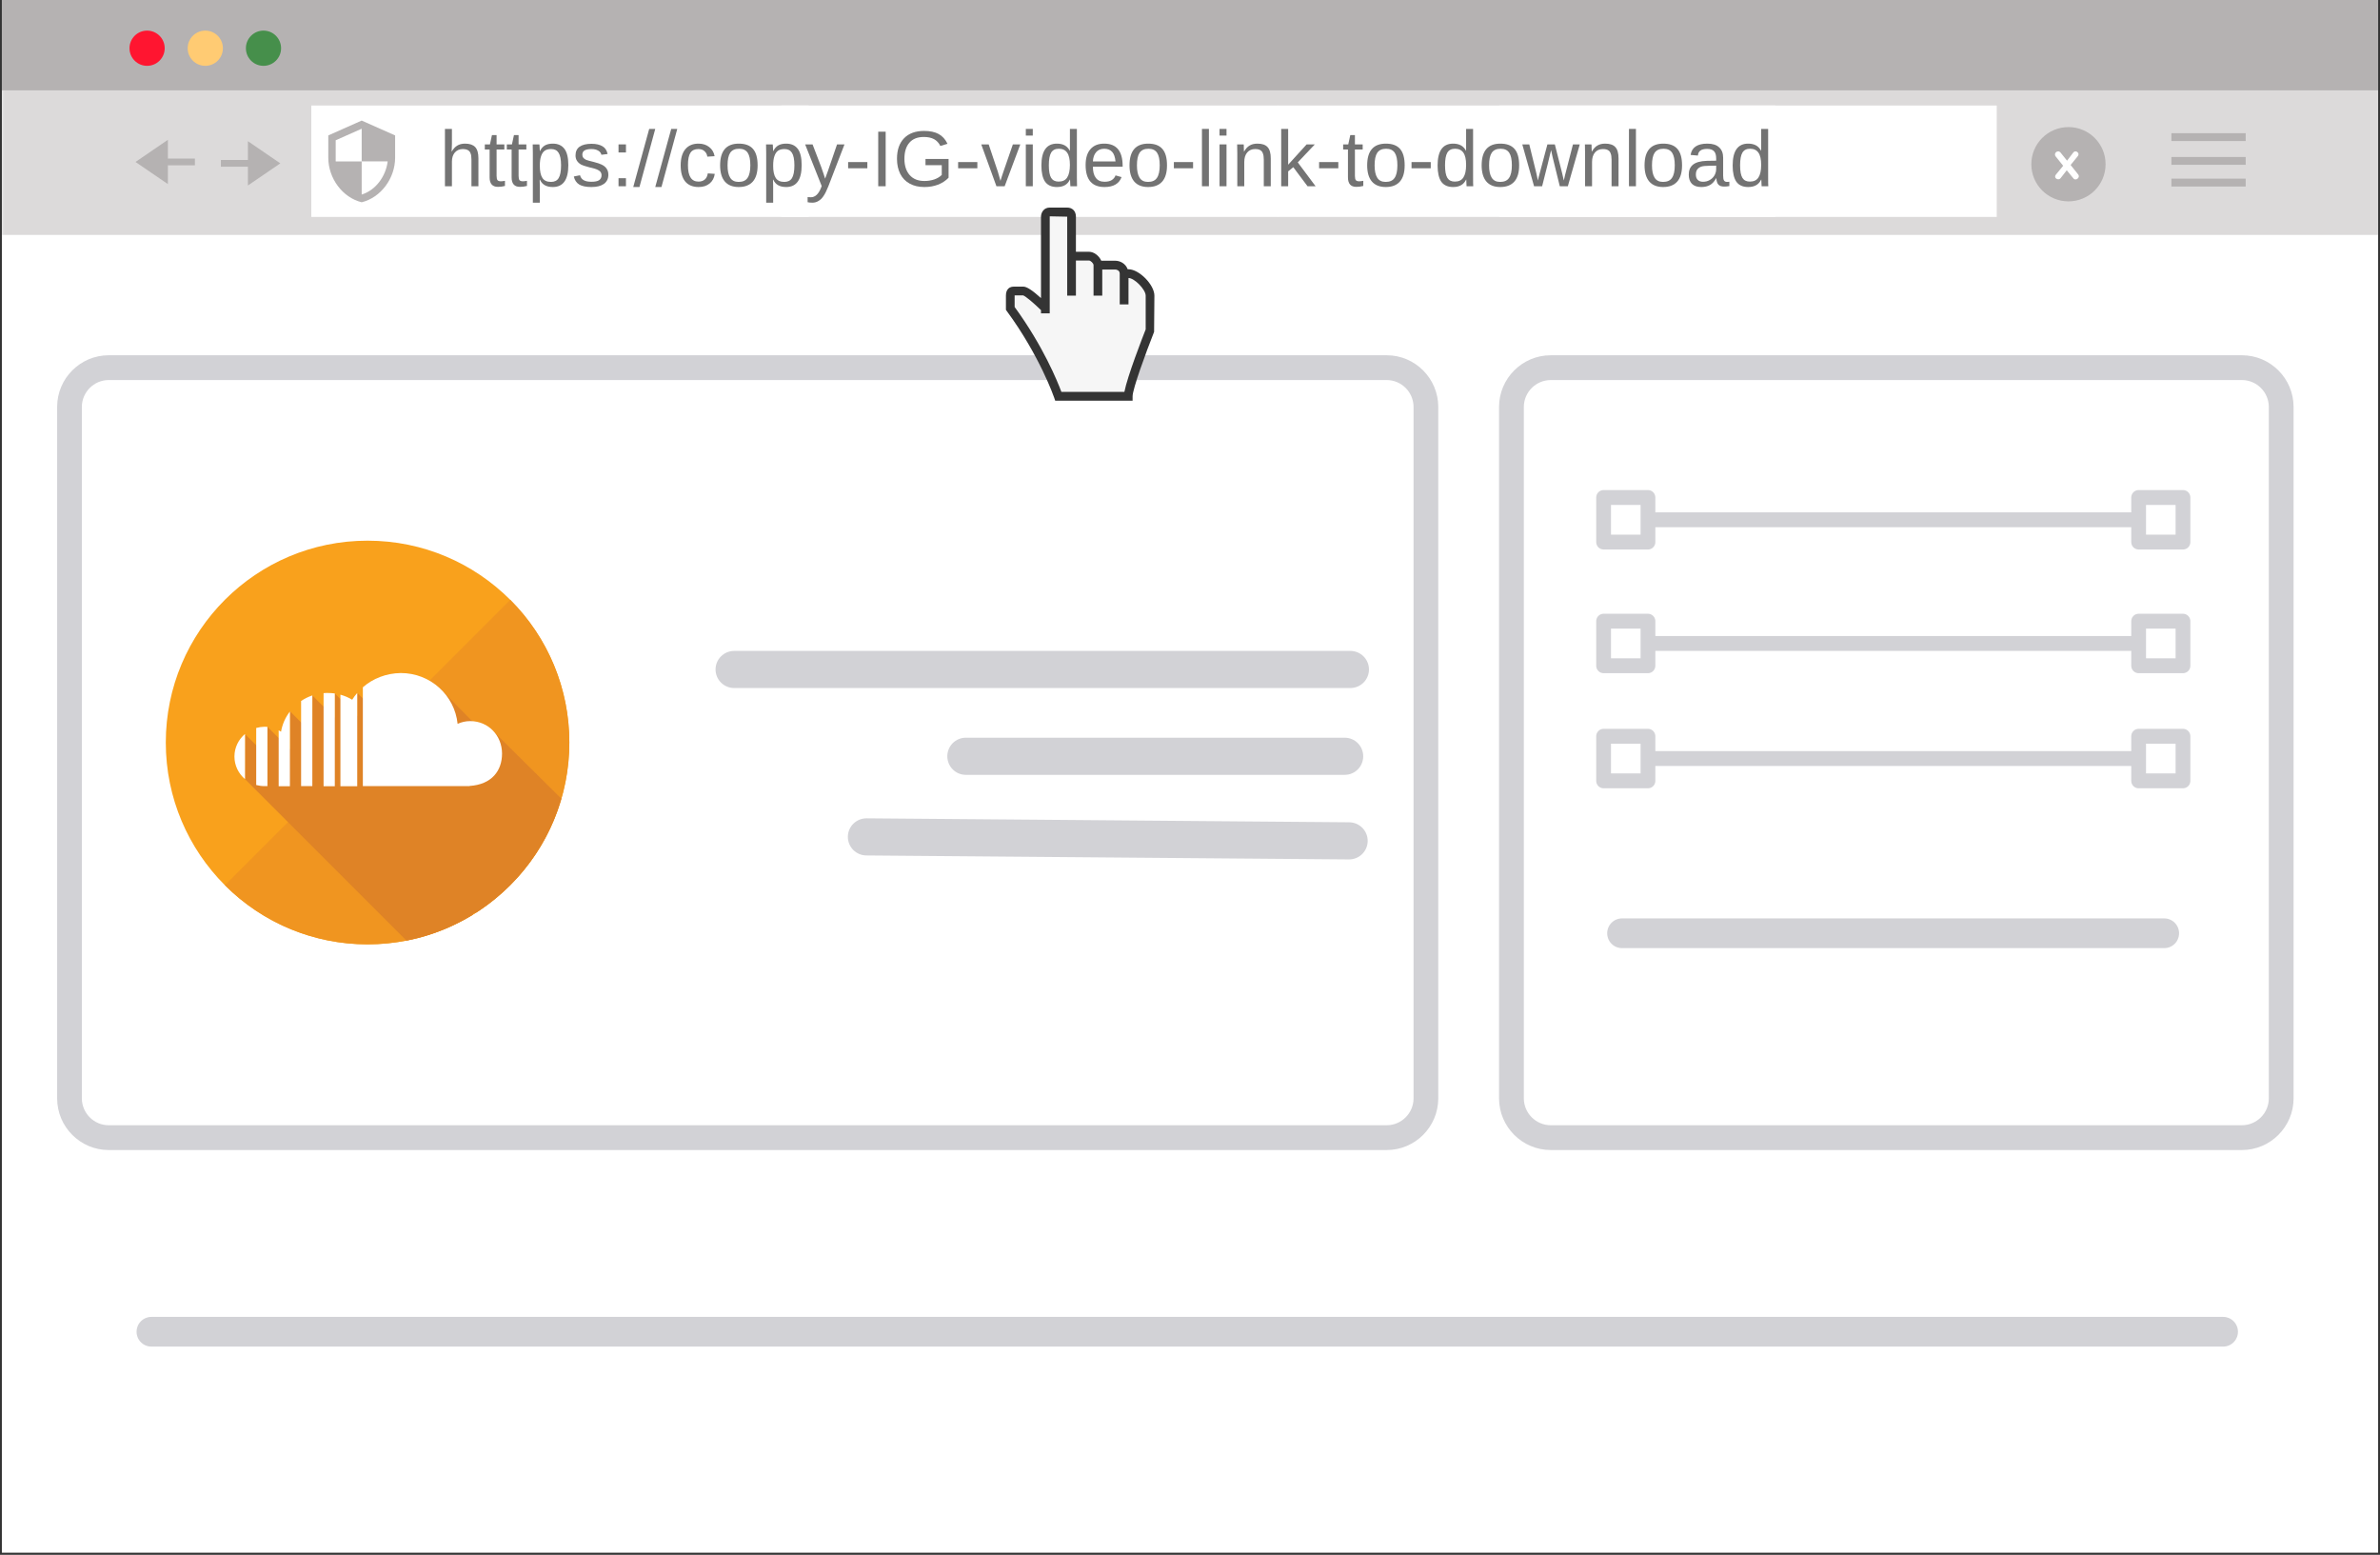
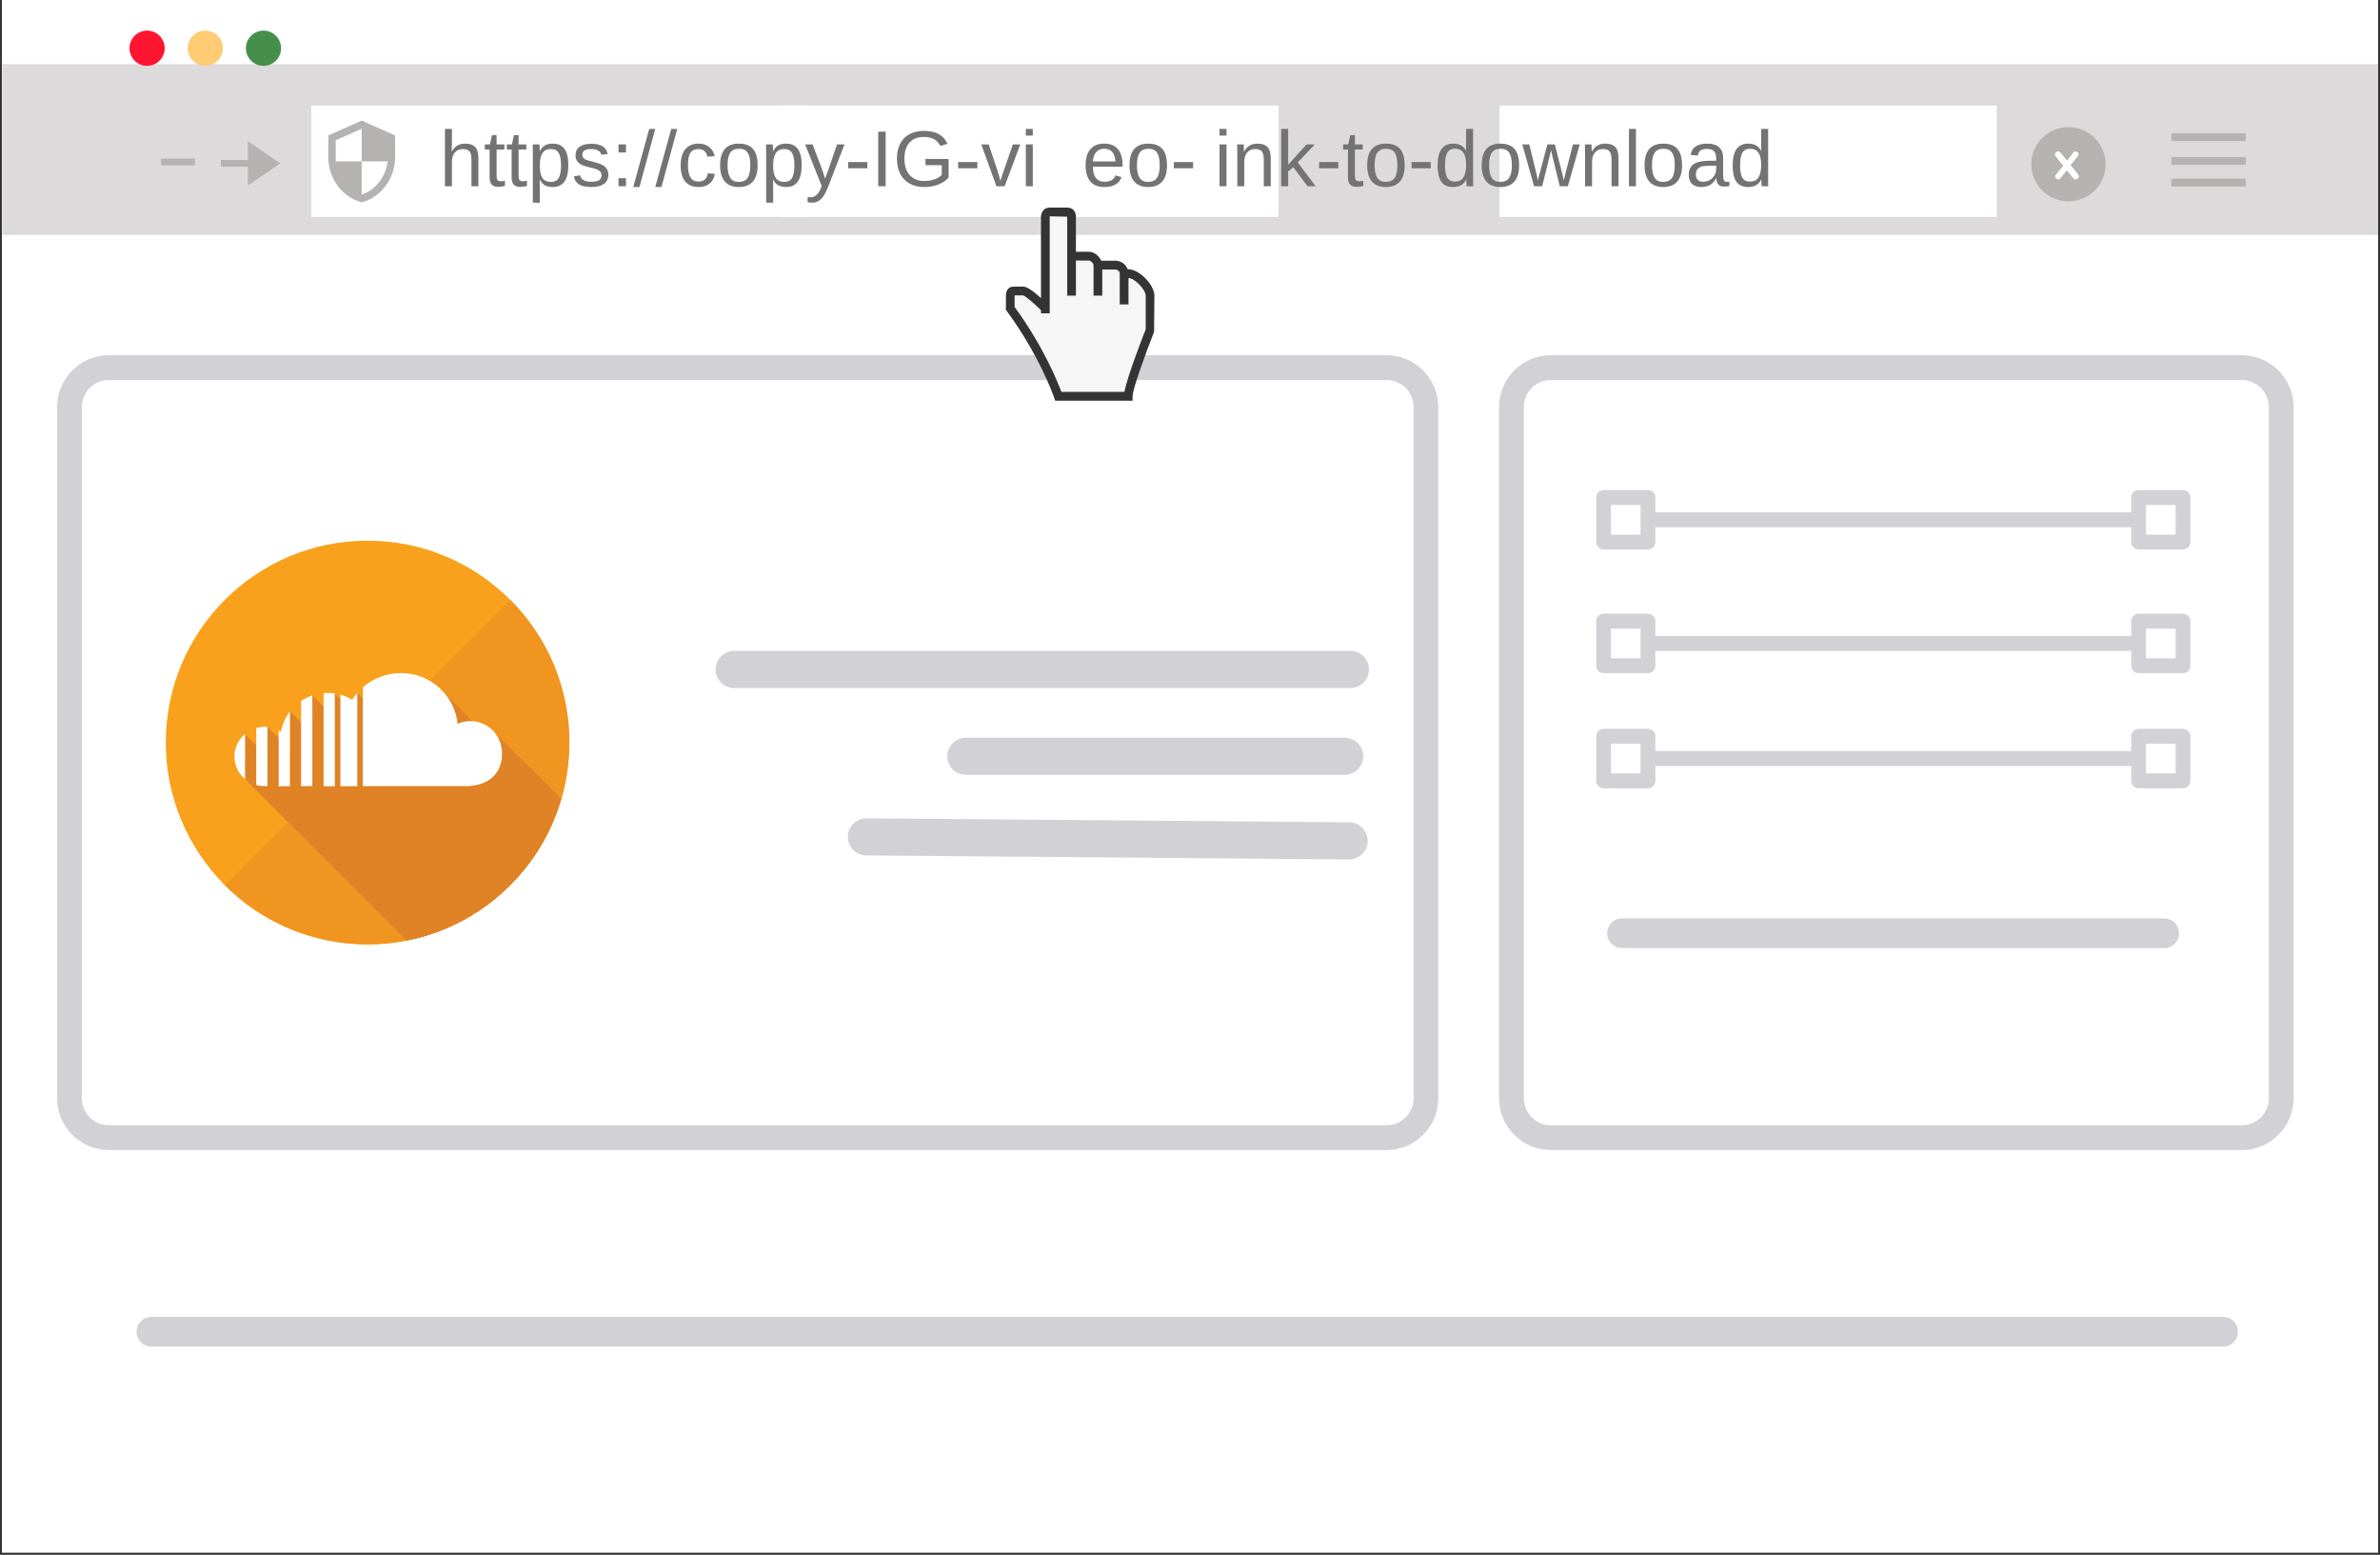
<svg xmlns="http://www.w3.org/2000/svg" width="320" zoomAndPan="magnify" viewBox="0 0 240 156.75" height="209" preserveAspectRatio="xMidYMid meet" version="1.0">
  <rect x="0" y="0" width="240" height="156.75" fill="#333333" stroke="none" />
  <defs>
    <filter x="0%" y="0%" width="100%" height="100%" id="id1">
      <feColorMatrix values="0 0 0 0 1 0 0 0 0 1 0 0 0 0 1 0 0 0 1 0" color-interpolation-filters="sRGB" />
    </filter>
    <g />
    <clipPath id="id2">
      <path d="M 0.191 0 L 239.809 0 L 239.809 156.5 L 0.191 156.5 Z M 0.191 0 " clip-rule="nonzero" />
    </clipPath>
    <clipPath id="id3">
      <path d="M 0.191 6 L 239.809 6 L 239.809 24 L 0.191 24 Z M 0.191 6 " clip-rule="nonzero" />
    </clipPath>
    <mask id="id4">
      <g filter="url(#id1)">
        <rect x="-24" width="288" fill="#000000" y="-15.675" height="188.1" fill-opacity="0.478" />
      </g>
    </mask>
    <clipPath id="id5">
      <path d="M 0.191 0.461 L 239.809 0.461 L 239.809 17.684 L 0.191 17.684 Z M 0.191 0.461 " clip-rule="nonzero" />
    </clipPath>
    <clipPath id="id6">
      <rect x="0" width="240" y="0" height="18" />
    </clipPath>
    <clipPath id="id7">
-       <path d="M 0.191 0 L 239.809 0 L 239.809 9.105 L 0.191 9.105 Z M 0.191 0 " clip-rule="nonzero" />
-     </clipPath>
+       </clipPath>
    <clipPath id="id8">
      <path d="M 13.059 3.086 L 16.609 3.086 L 16.609 6.637 L 13.059 6.637 Z M 13.059 3.086 " clip-rule="nonzero" />
    </clipPath>
    <clipPath id="id9">
      <path d="M 18.926 3.086 L 22.477 3.086 L 22.477 6.637 L 18.926 6.637 Z M 18.926 3.086 " clip-rule="nonzero" />
    </clipPath>
    <clipPath id="id10">
      <path d="M 24.797 3.086 L 28.344 3.086 L 28.344 6.637 L 24.797 6.637 Z M 24.797 3.086 " clip-rule="nonzero" />
    </clipPath>
    <clipPath id="id11">
      <path d="M 204.84 12.812 L 212.328 12.812 L 212.328 20.301 L 204.84 20.301 Z M 204.84 12.812 " clip-rule="nonzero" />
    </clipPath>
    <clipPath id="id12">
      <path d="M 218.965 13.43 L 226.457 13.43 L 226.457 14.219 L 218.965 14.219 Z M 218.965 13.43 " clip-rule="nonzero" />
    </clipPath>
    <clipPath id="id13">
      <path d="M 218.965 15.828 L 226.457 15.828 L 226.457 16.613 L 218.965 16.613 Z M 218.965 15.828 " clip-rule="nonzero" />
    </clipPath>
    <clipPath id="id14">
      <path d="M 218.965 18.012 L 226.457 18.012 L 226.457 18.801 L 218.965 18.801 Z M 218.965 18.012 " clip-rule="nonzero" />
    </clipPath>
    <clipPath id="id15">
      <path d="M 22.273 16 L 26 16 L 26 17 L 22.273 17 Z M 22.273 16 " clip-rule="nonzero" />
    </clipPath>
    <clipPath id="id16">
      <path d="M 25 14.223 L 28.266 14.223 L 28.266 18.715 L 25 18.715 Z M 25 14.223 " clip-rule="nonzero" />
    </clipPath>
    <clipPath id="id17">
      <path d="M 16 15 L 19.656 15 L 19.656 17 L 16 17 Z M 16 15 " clip-rule="nonzero" />
    </clipPath>
    <clipPath id="id18">
-       <path d="M 13.664 14.082 L 17 14.082 L 17 18.574 L 13.664 18.574 Z M 13.664 14.082 " clip-rule="nonzero" />
-     </clipPath>
+       </clipPath>
    <clipPath id="id19">
      <path d="M 5.758 35.816 L 145.039 35.816 L 145.039 115.941 L 5.758 115.941 Z M 5.758 35.816 " clip-rule="nonzero" />
    </clipPath>
    <clipPath id="id20">
      <path d="M 151.164 35.816 L 231.285 35.816 L 231.285 115.941 L 151.164 115.941 Z M 151.164 35.816 " clip-rule="nonzero" />
    </clipPath>
    <clipPath id="id21">
      <path d="M 31.383 10.637 L 81.551 10.637 L 81.551 21.867 L 31.383 21.867 Z M 31.383 10.637 " clip-rule="nonzero" />
    </clipPath>
    <clipPath id="id22">
      <path d="M 78.773 10.637 L 128.941 10.637 L 128.941 21.867 L 78.773 21.867 Z M 78.773 10.637 " clip-rule="nonzero" />
    </clipPath>
    <clipPath id="id23">
-       <path d="M 128.879 10.637 L 179.047 10.637 L 179.047 21.867 L 128.879 21.867 Z M 128.879 10.637 " clip-rule="nonzero" />
-     </clipPath>
+       </clipPath>
    <clipPath id="id24">
      <path d="M 151.195 10.637 L 201.363 10.637 L 201.363 21.867 L 151.195 21.867 Z M 151.195 10.637 " clip-rule="nonzero" />
    </clipPath>
    <clipPath id="id25">
      <path d="M 33.105 12.156 L 39.844 12.156 L 39.844 20.391 L 33.105 20.391 Z M 33.105 12.156 " clip-rule="nonzero" />
    </clipPath>
    <clipPath id="id26">
      <path d="M 101.438 20.926 L 116.41 20.926 L 116.41 40.395 L 101.438 40.395 Z M 101.438 20.926 " clip-rule="nonzero" />
    </clipPath>
    <clipPath id="id27">
      <path d="M 16.719 54.508 L 58 54.508 L 58 96 L 16.719 96 Z M 16.719 54.508 " clip-rule="nonzero" />
    </clipPath>
  </defs>
  <g clip-path="url(#id2)">
    <path fill="#ffffff" d="M 0.191 0 L 239.809 0 L 239.809 163.238 L 0.191 163.238 Z M 0.191 0 " fill-opacity="1" fill-rule="nonzero" />
    <path fill="#ffffff" d="M 0.191 0 L 239.809 0 L 239.809 156.5 L 0.191 156.5 Z M 0.191 0 " fill-opacity="1" fill-rule="nonzero" />
    <path fill="#ffffff" d="M 0.191 0 L 239.809 0 L 239.809 156.5 L 0.191 156.5 Z M 0.191 0 " fill-opacity="1" fill-rule="nonzero" />
    <path fill="#ffffff" d="M 0.191 0 L 239.809 0 L 239.809 156.5 L 0.191 156.5 Z M 0.191 0 " fill-opacity="1" fill-rule="nonzero" />
  </g>
  <g clip-path="url(#id3)">
    <g mask="url(#id4)">
      <g transform="matrix(1, 0, 0, 1, 0, 6)">
        <g clip-path="url(#id6)">
          <g clip-path="url(#id5)">
            <path fill="#b5b2b2" d="M -7.461 0.461 L 245.637 0.461 L 245.637 17.684 L -7.461 17.684 Z M -7.461 0.461 " fill-opacity="1" fill-rule="nonzero" />
          </g>
        </g>
      </g>
    </g>
  </g>
  <g clip-path="url(#id7)">
    <path fill="#b5b2b2" d="M -16.891 -2.875 L 245.941 -2.875 L 245.941 9.105 L -16.891 9.105 Z M -16.891 -2.875 " fill-opacity="1" fill-rule="nonzero" />
  </g>
  <g clip-path="url(#id8)">
    <path fill="#ff1530" d="M 14.832 3.086 C 13.852 3.086 13.059 3.883 13.059 4.863 C 13.059 5.844 13.852 6.637 14.832 6.637 C 15.812 6.637 16.609 5.844 16.609 4.863 C 16.609 3.883 15.812 3.086 14.832 3.086 " fill-opacity="1" fill-rule="nonzero" />
  </g>
  <g clip-path="url(#id9)">
    <path fill="#ffcb73" d="M 20.703 3.086 C 19.723 3.086 18.926 3.883 18.926 4.863 C 18.926 5.844 19.723 6.637 20.703 6.637 C 21.684 6.637 22.477 5.844 22.477 4.863 C 22.477 3.883 21.684 3.086 20.703 3.086 " fill-opacity="1" fill-rule="nonzero" />
  </g>
  <g clip-path="url(#id10)">
    <path fill="#468f4b" d="M 26.57 3.086 C 25.59 3.086 24.797 3.883 24.797 4.863 C 24.797 5.844 25.59 6.637 26.57 6.637 C 27.551 6.637 28.344 5.844 28.344 4.863 C 28.344 3.883 27.551 3.086 26.57 3.086 " fill-opacity="1" fill-rule="nonzero" />
  </g>
  <g clip-path="url(#id11)">
    <path fill="#b5b2b2" d="M 208.586 12.812 C 206.516 12.812 204.84 14.488 204.84 16.555 C 204.84 18.625 206.516 20.301 208.586 20.301 C 210.652 20.301 212.328 18.625 212.328 16.555 C 212.328 14.488 210.652 12.812 208.586 12.812 " fill-opacity="1" fill-rule="nonzero" />
  </g>
  <g clip-path="url(#id12)">
    <path fill="#b5b2b2" d="M 218.965 13.43 L 226.457 13.43 L 226.457 14.219 L 218.965 14.219 Z M 218.965 13.43 " fill-opacity="1" fill-rule="nonzero" />
  </g>
  <g clip-path="url(#id13)">
    <path fill="#b5b2b2" d="M 218.965 15.828 L 226.457 15.828 L 226.457 16.613 L 218.965 16.613 Z M 218.965 15.828 " fill-opacity="1" fill-rule="nonzero" />
  </g>
  <g clip-path="url(#id14)">
    <path fill="#b5b2b2" d="M 218.965 18.012 L 226.457 18.012 L 226.457 18.801 L 218.965 18.801 Z M 218.965 18.012 " fill-opacity="1" fill-rule="nonzero" />
  </g>
  <g clip-path="url(#id15)">
    <path fill="#b5b2b2" d="M 22.273 16.129 L 25.688 16.129 L 25.688 16.805 L 22.273 16.805 L 22.273 16.129 " fill-opacity="1" fill-rule="nonzero" />
  </g>
  <g clip-path="url(#id16)">
    <path fill="#b5b2b2" d="M 25 18.699 L 25 14.234 L 28.266 16.469 L 25 18.699 " fill-opacity="1" fill-rule="nonzero" />
  </g>
  <g clip-path="url(#id17)">
    <path fill="#b5b2b2" d="M 19.656 16.664 L 16.242 16.664 L 16.242 15.988 L 19.656 15.988 L 19.656 16.664 " fill-opacity="1" fill-rule="nonzero" />
  </g>
  <g clip-path="url(#id18)">
    <path fill="#b5b2b2" d="M 16.93 14.094 L 16.93 18.559 L 13.664 16.328 L 16.93 14.094 " fill-opacity="1" fill-rule="nonzero" />
  </g>
  <path stroke-linecap="butt" transform="matrix(1.49, 0, 0, 1.498, 160.964, 64.872)" fill="none" stroke-linejoin="miter" d="M 3.75 -0.001 L 36.459 -0.001 " stroke="#d2d2d6" stroke-width="1" stroke-opacity="1" stroke-miterlimit="4" />
  <path stroke-linecap="butt" transform="matrix(1.49, 0, 0, 1.498, 160.964, 64.872)" fill="none" stroke-linejoin="round" d="M 0.499 -1.5 L 3.501 -1.5 L 3.501 1.499 L 0.499 1.499 Z M 0.499 -1.5 " stroke="#d2d2d6" stroke-width="1" stroke-opacity="1" stroke-miterlimit="4" />
  <path stroke-linecap="butt" transform="matrix(1.49, 0, 0, 1.498, 220.876, 64.872)" fill="none" stroke-linejoin="round" d="M -3.5 -1.5 L -0.499 -1.5 L -0.499 1.499 L -3.5 1.499 Z M -3.5 -1.5 " stroke="#d2d2d6" stroke-width="1" stroke-opacity="1" stroke-miterlimit="4" />
  <path stroke-linecap="butt" transform="matrix(1.49, 0, 0, 1.498, 160.964, 52.402)" fill="none" stroke-linejoin="miter" d="M 3.75 0 L 36.459 0 " stroke="#d2d2d6" stroke-width="1" stroke-opacity="1" stroke-miterlimit="4" />
  <path stroke-linecap="butt" transform="matrix(1.49, 0, 0, 1.498, 160.964, 52.402)" fill="none" stroke-linejoin="round" d="M 0.499 -1.5 L 3.501 -1.5 L 3.501 1.5 L 0.499 1.5 Z M 0.499 -1.5 " stroke="#d2d2d6" stroke-width="1" stroke-opacity="1" stroke-miterlimit="4" />
  <path stroke-linecap="butt" transform="matrix(1.49, 0, 0, 1.498, 220.876, 52.402)" fill="none" stroke-linejoin="round" d="M -3.5 -1.5 L -0.499 -1.5 L -0.499 1.5 L -3.5 1.5 Z M -3.5 -1.5 " stroke="#d2d2d6" stroke-width="1" stroke-opacity="1" stroke-miterlimit="4" />
  <path stroke-linecap="butt" transform="matrix(1.49, 0, 0, 1.498, 160.964, 76.474)" fill="none" stroke-linejoin="miter" d="M 3.75 -0.001 L 36.459 -0.001 " stroke="#d2d2d6" stroke-width="1" stroke-opacity="1" stroke-miterlimit="4" />
  <path stroke-linecap="butt" transform="matrix(1.49, 0, 0, 1.498, 160.964, 76.474)" fill="none" stroke-linejoin="round" d="M 0.499 -1.501 L 3.501 -1.501 L 3.501 1.501 L 0.499 1.501 Z M 0.499 -1.501 " stroke="#d2d2d6" stroke-width="1" stroke-opacity="1" stroke-miterlimit="4" />
  <path stroke-linecap="butt" transform="matrix(1.49, 0, 0, 1.498, 220.876, 76.474)" fill="none" stroke-linejoin="round" d="M -3.5 -1.501 L -0.499 -1.501 L -0.499 1.501 L -3.5 1.501 Z M -3.5 -1.501 " stroke="#d2d2d6" stroke-width="1" stroke-opacity="1" stroke-miterlimit="4" />
  <g clip-path="url(#id19)">
    <path fill="#d2d2d6" d="M 139.84 38.316 C 141.324 38.316 142.543 39.539 142.543 41.027 L 142.543 110.73 C 142.543 112.219 141.324 113.441 139.84 113.441 L 10.957 113.441 C 9.473 113.441 8.254 112.219 8.254 110.73 L 8.254 41.027 C 8.254 39.539 9.473 38.316 10.957 38.316 L 139.84 38.316 M 139.84 35.816 L 10.957 35.816 C 8.094 35.816 5.762 38.156 5.762 41.027 L 5.762 110.73 C 5.762 113.602 8.094 115.941 10.957 115.941 L 139.84 115.941 C 142.703 115.941 145.035 113.602 145.035 110.73 L 145.035 41.027 C 145.035 38.156 142.703 35.816 139.84 35.816 " fill-opacity="1" fill-rule="nonzero" />
  </g>
  <g clip-path="url(#id20)">
    <path fill="#d2d2d6" d="M 226.078 38.316 C 227.566 38.316 228.789 39.539 228.789 41.027 L 228.789 110.73 C 228.789 112.219 227.566 113.441 226.078 113.441 L 156.375 113.441 C 154.887 113.441 153.664 112.219 153.664 110.73 L 153.664 41.027 C 153.664 39.539 154.887 38.316 156.375 38.316 L 226.078 38.316 M 226.078 35.816 L 156.375 35.816 C 153.504 35.816 151.164 38.156 151.164 41.027 L 151.164 110.73 C 151.164 113.602 153.504 115.941 156.375 115.941 L 226.078 115.941 C 228.945 115.941 231.285 113.602 231.285 110.73 L 231.285 41.027 C 231.285 38.156 228.945 35.816 226.078 35.816 " fill-opacity="1" fill-rule="nonzero" />
  </g>
  <path stroke-linecap="round" transform="matrix(3.765, -0, 0, 3.744, 72.156, 67.493)" fill="none" stroke-linejoin="miter" d="M 0.5 -0 L 17.001 -0 " stroke="#d2d2d6" stroke-width="1" stroke-opacity="1" stroke-miterlimit="4" />
  <path stroke-linecap="round" transform="matrix(3.726, 0, 0, 3.744, 95.527, 76.244)" fill="none" stroke-linejoin="miter" d="M 0.5 -0 L 10.756 -0 " stroke="#d2d2d6" stroke-width="1" stroke-opacity="1" stroke-miterlimit="4" />
  <path stroke-linecap="round" transform="matrix(3.762, 0.031, -0.031, 3.744, 85.498, 84.355)" fill="none" stroke-linejoin="miter" d="M 0.5 0 L 13.434 -0 " stroke="#d2d2d6" stroke-width="1" stroke-opacity="1" stroke-miterlimit="4" />
  <g clip-path="url(#id21)">
    <path fill="#ffffff" d="M 31.391 10.637 L 81.543 10.637 L 81.543 21.875 L 31.391 21.875 Z M 31.391 10.637 " fill-opacity="1" fill-rule="nonzero" />
  </g>
  <g clip-path="url(#id22)">
    <path fill="#ffffff" d="M 78.781 10.637 L 128.934 10.637 L 128.934 21.875 L 78.781 21.875 Z M 78.781 10.637 " fill-opacity="1" fill-rule="nonzero" />
  </g>
  <g clip-path="url(#id23)">
    <path fill="#ffffff" d="M 128.891 10.637 L 179.039 10.637 L 179.039 21.875 L 128.891 21.875 Z M 128.891 10.637 " fill-opacity="1" fill-rule="nonzero" />
  </g>
  <g clip-path="url(#id24)">
    <path fill="#ffffff" d="M 151.203 10.637 L 201.352 10.637 L 201.352 21.875 L 151.203 21.875 Z M 151.203 10.637 " fill-opacity="1" fill-rule="nonzero" />
  </g>
  <g clip-path="url(#id25)">
    <path fill="#b5b2b2" d="M 36.473 12.156 L 33.105 13.652 L 33.105 15.898 C 33.105 17.977 34.539 19.918 36.473 20.391 C 38.406 19.918 39.844 17.977 39.844 15.898 L 39.844 13.652 Z M 36.473 16.27 L 39.094 16.27 C 38.898 17.812 37.867 19.184 36.473 19.613 L 36.473 16.273 L 33.852 16.273 L 33.852 14.141 L 36.473 12.977 Z M 36.473 16.27 " fill-opacity="1" fill-rule="nonzero" />
  </g>
  <path stroke-linecap="round" transform="matrix(2.978, 0, 0, 2.995, 162.072, 94.087)" fill="none" stroke-linejoin="miter" d="M 0.499 -0 L 18.864 -0 " stroke="#d2d2d6" stroke-width="1" stroke-opacity="1" stroke-miterlimit="4" />
  <path stroke-linecap="round" transform="matrix(2.992, 0, 0, 2.995, 13.771, 134.261)" fill="none" stroke-linejoin="miter" d="M 0.5 0 L 70.324 0 " stroke="#d2d2d6" stroke-width="1" stroke-opacity="1" stroke-miterlimit="4" />
  <path fill="#f6f6f6" d="M 113.797 27.906 L 113.676 27.906 L 113.676 30.57 L 113.035 30.57 L 113.035 27.586 C 113.035 27.195 112.684 27.047 112.461 27.047 L 111.031 27.047 L 111.031 29.68 L 110.395 29.68 L 110.395 26.727 C 110.395 26.469 110.035 26.145 109.82 26.145 L 108.375 26.145 L 108.375 29.68 L 107.738 29.68 L 107.738 21.723 L 105.734 21.684 L 105.734 31.469 L 105.094 31.469 L 105.094 31.215 L 105.059 31.18 C 104.48 30.617 103.512 29.746 103.199 29.66 L 103.184 29.656 L 102.195 29.66 L 102.195 30.988 L 102.219 31.023 C 105.105 34.977 106.547 38.551 106.918 39.551 L 106.945 39.633 L 113.484 39.633 L 113.5 39.531 C 113.809 37.957 115.34 34.023 115.645 33.25 L 115.652 33.23 L 115.652 29.805 C 115.652 29.129 114.457 27.906 113.797 27.906 Z M 113.797 27.906 " fill-opacity="1" fill-rule="nonzero" />
  <g clip-path="url(#id26)">
    <path fill="#343434" d="M 113.797 27.145 L 113.715 27.145 C 113.52 26.602 112.988 26.285 112.461 26.285 L 111.051 26.285 C 110.84 25.797 110.32 25.383 109.82 25.383 L 108.496 25.383 L 108.496 21.844 C 108.496 21.285 108.145 20.926 107.602 20.926 L 105.855 20.926 C 105.281 20.926 104.977 21.395 104.973 21.863 L 104.973 30.051 C 104.133 29.289 103.543 28.898 103.211 28.898 L 102.297 28.898 C 102.148 28.898 101.891 28.891 101.676 29.102 C 101.516 29.262 101.438 29.492 101.438 29.801 L 101.438 31.238 L 101.523 31.355 C 104.863 35.898 106.289 40.051 106.305 40.094 L 106.406 40.395 L 114.211 40.395 L 114.211 39.953 C 114.211 39.219 115.539 35.578 116.379 33.457 L 116.41 29.805 C 116.41 28.711 114.871 27.145 113.797 27.145 Z M 115.531 33.207 C 115.227 33.98 113.691 37.918 113.383 39.508 L 107.031 39.508 C 106.645 38.469 105.203 34.906 102.316 30.949 L 102.316 29.801 C 102.316 29.797 102.316 29.789 102.316 29.781 L 103.168 29.777 C 103.414 29.848 104.27 30.578 104.973 31.266 L 104.973 31.59 L 105.855 31.59 L 105.855 21.809 L 107.617 21.844 L 107.617 29.805 L 108.496 29.805 L 108.496 26.266 L 109.82 26.266 C 109.977 26.266 110.273 26.543 110.273 26.73 L 110.273 29.805 L 111.152 29.805 L 111.152 27.172 L 112.461 27.172 C 112.586 27.172 112.914 27.246 112.914 27.586 L 112.914 30.691 L 113.797 30.691 L 113.797 28.027 C 114.395 28.027 115.531 29.188 115.531 29.805 Z M 115.531 33.207 " fill-opacity="1" fill-rule="nonzero" />
  </g>
  <g clip-path="url(#id27)">
    <path fill="#f9a11c" d="M 16.719 74.855 C 16.719 63.621 25.828 54.508 37.066 54.508 C 48.301 54.508 57.414 63.621 57.414 74.855 C 57.414 86.094 48.301 95.207 37.066 95.207 C 25.828 95.207 16.719 86.094 16.719 74.855 Z M 16.719 74.855 " fill-opacity="1" fill-rule="nonzero" />
  </g>
  <path fill="#f09520" d="M 51.453 60.473 C 59.398 68.418 59.398 81.305 51.453 89.242 C 43.504 97.191 30.621 97.191 22.68 89.242 Z M 51.453 60.473 " fill-opacity="1" fill-rule="nonzero" />
  <path fill="#f9a11c" d="M 45.258 93.484 C 45.27 93.477 45.285 93.477 45.293 93.469 L 45.258 93.434 Z M 45.258 93.484 " fill-opacity="1" fill-rule="nonzero" />
  <path fill="#df8326" d="M 50.277 90.316 C 53.258 87.773 55.488 84.387 56.602 80.516 L 49.672 73.645 L 49.105 74.211 L 44.324 69.363 L 40.996 72.691 L 42.078 73.773 L 41.02 74.832 L 36.031 69.855 L 36.031 72.184 L 33.762 69.91 L 33.762 72.371 L 31.504 70.117 L 31.488 73.957 L 29.258 71.723 L 29.266 75.57 L 26.977 73.281 L 26.961 76.262 L 24.73 74.027 L 24.691 78.531 L 40.988 94.828 C 42.48 94.543 43.914 94.082 45.27 93.484 C 45.27 93.469 45.27 93.449 45.27 93.434 L 45.301 93.469 C 46.113 93.105 46.898 92.695 47.656 92.238 C 47.656 92.031 48.016 92.008 48.016 92.008 C 48.801 91.5 49.566 90.934 50.277 90.316 " fill-opacity="1" fill-rule="nonzero" />
  <path fill="#ffffff" d="M 23.641 76.27 C 23.641 77.18 24.059 78 24.707 78.547 L 24.707 73.996 C 24.059 74.539 23.641 75.359 23.641 76.27 M 25.836 73.391 L 25.836 79.141 C 26.109 79.211 26.387 79.254 26.676 79.254 L 26.969 79.254 L 26.969 73.281 C 26.871 73.273 26.773 73.266 26.676 73.266 C 26.387 73.273 26.109 73.316 25.836 73.391 M 28.34 73.766 C 28.266 73.719 28.184 73.668 28.102 73.629 L 28.102 79.262 L 29.234 79.262 L 29.234 71.734 C 28.781 72.316 28.469 73.012 28.34 73.766 M 30.363 70.668 L 30.363 79.254 L 31.496 79.254 L 31.496 70.109 C 31.094 70.246 30.711 70.438 30.363 70.668 M 32.629 69.879 L 32.629 79.262 L 33.762 79.262 L 33.762 69.91 C 33.531 69.879 33.293 69.863 33.047 69.863 C 32.906 69.863 32.77 69.863 32.629 69.879 M 35.516 70.543 C 35.148 70.32 34.746 70.148 34.328 70.035 L 34.328 79.262 L 36.023 79.262 L 36.023 69.863 C 35.836 70.074 35.672 70.297 35.516 70.543 M 36.59 69.289 L 36.59 79.254 L 47.344 79.254 L 47.344 79.238 C 49.605 79.09 50.625 77.688 50.625 75.973 C 50.625 74.16 49.254 72.699 47.418 72.699 C 46.941 72.699 46.555 72.797 46.145 72.973 C 45.852 70.102 43.414 67.852 40.414 67.852 C 38.945 67.871 37.605 68.402 36.59 69.289 " fill-opacity="1" fill-rule="nonzero" />
  <g fill="#ffffff" fill-opacity="1">
    <g transform="translate(207.146, 18.073)">
      <g>
        <path d="M 2.406 -0.5 C 2.457 -0.445 2.484 -0.383 2.484 -0.312 C 2.484 -0.219 2.445 -0.141 2.375 -0.078 C 2.312 -0.016 2.238 0.016 2.156 0.016 C 2.051 0.016 1.969 -0.031 1.906 -0.125 L 1.266 -0.906 L 0.656 -0.125 C 0.625 -0.082 0.586 -0.051 0.547 -0.031 C 0.504 -0.008 0.457 0 0.406 0 C 0.332 0 0.258 -0.023 0.188 -0.078 C 0.125 -0.129 0.094 -0.191 0.094 -0.266 C 0.094 -0.336 0.117 -0.406 0.172 -0.469 L 0.906 -1.359 L 0.141 -2.312 C 0.098 -2.363 0.078 -2.426 0.078 -2.5 C 0.078 -2.582 0.109 -2.656 0.172 -2.719 C 0.234 -2.781 0.312 -2.812 0.406 -2.812 C 0.5 -2.812 0.582 -2.766 0.656 -2.672 L 1.297 -1.875 L 1.906 -2.672 C 1.969 -2.766 2.051 -2.812 2.156 -2.812 C 2.238 -2.812 2.305 -2.781 2.359 -2.719 C 2.422 -2.664 2.453 -2.602 2.453 -2.531 C 2.453 -2.445 2.426 -2.379 2.375 -2.328 L 1.656 -1.438 Z M 2.406 -0.5 " />
      </g>
    </g>
  </g>
  <g fill="#737373" fill-opacity="1">
    <g transform="translate(44.322, 18.777)">
      <g>
        <path d="M 1.234 -3.5 C 1.391 -3.77 1.57 -3.969 1.781 -4.094 C 1.988 -4.227 2.254 -4.297 2.578 -4.297 C 3.035 -4.297 3.375 -4.18 3.594 -3.953 C 3.812 -3.723 3.922 -3.344 3.922 -2.812 L 3.922 0 L 3.219 0 L 3.219 -2.672 C 3.219 -2.973 3.188 -3.191 3.125 -3.328 C 3.07 -3.473 2.984 -3.578 2.859 -3.641 C 2.734 -3.711 2.562 -3.75 2.344 -3.75 C 2.02 -3.75 1.754 -3.633 1.547 -3.406 C 1.348 -3.176 1.25 -2.867 1.25 -2.484 L 1.25 0 L 0.547 0 L 0.547 -5.781 L 1.25 -5.781 L 1.25 -4.281 C 1.25 -4.125 1.242 -3.957 1.234 -3.781 C 1.234 -3.613 1.227 -3.52 1.219 -3.5 Z M 1.234 -3.5 " />
      </g>
    </g>
    <g transform="translate(48.764, 18.777)">
      <g>
        <path d="M 2.156 -0.031 C 1.926 0.031 1.691 0.062 1.453 0.062 C 0.891 0.062 0.609 -0.254 0.609 -0.891 L 0.609 -3.703 L 0.125 -3.703 L 0.125 -4.219 L 0.641 -4.219 L 0.844 -5.156 L 1.312 -5.156 L 1.312 -4.219 L 2.094 -4.219 L 2.094 -3.703 L 1.312 -3.703 L 1.312 -1.047 C 1.312 -0.836 1.344 -0.691 1.406 -0.609 C 1.477 -0.535 1.594 -0.5 1.75 -0.5 C 1.844 -0.5 1.977 -0.516 2.156 -0.547 Z M 2.156 -0.031 " />
      </g>
    </g>
    <g transform="translate(50.983, 18.777)">
      <g>
        <path d="M 2.156 -0.031 C 1.926 0.031 1.691 0.062 1.453 0.062 C 0.891 0.062 0.609 -0.254 0.609 -0.891 L 0.609 -3.703 L 0.125 -3.703 L 0.125 -4.219 L 0.641 -4.219 L 0.844 -5.156 L 1.312 -5.156 L 1.312 -4.219 L 2.094 -4.219 L 2.094 -3.703 L 1.312 -3.703 L 1.312 -1.047 C 1.312 -0.836 1.344 -0.691 1.406 -0.609 C 1.477 -0.535 1.594 -0.5 1.75 -0.5 C 1.844 -0.5 1.977 -0.516 2.156 -0.547 Z M 2.156 -0.031 " />
      </g>
    </g>
    <g transform="translate(53.202, 18.777)">
      <g>
        <path d="M 4.109 -2.125 C 4.109 -0.656 3.586 0.078 2.547 0.078 C 1.898 0.078 1.469 -0.164 1.25 -0.656 L 1.219 -0.656 C 1.227 -0.633 1.234 -0.414 1.234 0 L 1.234 1.656 L 0.531 1.656 L 0.531 -3.359 C 0.531 -3.785 0.523 -4.07 0.516 -4.219 L 1.188 -4.219 C 1.195 -4.207 1.203 -4.172 1.203 -4.109 C 1.211 -4.047 1.219 -3.945 1.219 -3.812 C 1.227 -3.676 1.234 -3.586 1.234 -3.547 L 1.25 -3.547 C 1.375 -3.805 1.535 -3.992 1.734 -4.109 C 1.941 -4.234 2.211 -4.297 2.547 -4.297 C 3.066 -4.297 3.457 -4.117 3.719 -3.766 C 3.977 -3.422 4.109 -2.875 4.109 -2.125 Z M 3.375 -2.109 C 3.375 -2.703 3.289 -3.125 3.125 -3.375 C 2.969 -3.625 2.719 -3.75 2.375 -3.75 C 2.094 -3.75 1.875 -3.691 1.719 -3.578 C 1.562 -3.461 1.441 -3.281 1.359 -3.031 C 1.273 -2.781 1.234 -2.457 1.234 -2.062 C 1.234 -1.508 1.32 -1.098 1.5 -0.828 C 1.676 -0.566 1.961 -0.438 2.359 -0.438 C 2.711 -0.438 2.969 -0.562 3.125 -0.812 C 3.289 -1.07 3.375 -1.504 3.375 -2.109 Z M 3.375 -2.109 " />
      </g>
    </g>
    <g transform="translate(57.645, 18.777)">
      <g>
        <path d="M 3.703 -1.172 C 3.703 -0.766 3.551 -0.453 3.25 -0.234 C 2.945 -0.023 2.531 0.078 2 0.078 C 1.469 0.078 1.055 -0.004 0.766 -0.172 C 0.484 -0.348 0.301 -0.617 0.219 -0.984 L 0.844 -1.109 C 0.906 -0.879 1.031 -0.711 1.219 -0.609 C 1.406 -0.504 1.664 -0.453 2 -0.453 C 2.352 -0.453 2.609 -0.504 2.766 -0.609 C 2.93 -0.723 3.016 -0.891 3.016 -1.109 C 3.016 -1.273 2.957 -1.41 2.844 -1.516 C 2.727 -1.617 2.547 -1.707 2.297 -1.781 L 1.797 -1.906 C 1.391 -2.008 1.098 -2.109 0.922 -2.203 C 0.754 -2.305 0.625 -2.43 0.531 -2.578 C 0.438 -2.723 0.391 -2.898 0.391 -3.109 C 0.391 -3.492 0.523 -3.785 0.797 -3.984 C 1.078 -4.18 1.477 -4.281 2 -4.281 C 2.469 -4.281 2.836 -4.195 3.109 -4.031 C 3.379 -3.875 3.551 -3.613 3.625 -3.25 L 3 -3.172 C 2.957 -3.359 2.848 -3.5 2.672 -3.594 C 2.504 -3.695 2.281 -3.75 2 -3.75 C 1.688 -3.75 1.453 -3.703 1.297 -3.609 C 1.148 -3.516 1.078 -3.367 1.078 -3.172 C 1.078 -3.055 1.109 -2.957 1.172 -2.875 C 1.234 -2.801 1.32 -2.734 1.438 -2.672 C 1.562 -2.617 1.82 -2.547 2.219 -2.453 C 2.582 -2.359 2.848 -2.27 3.016 -2.188 C 3.18 -2.113 3.312 -2.023 3.406 -1.922 C 3.5 -1.828 3.57 -1.719 3.625 -1.594 C 3.676 -1.469 3.703 -1.328 3.703 -1.172 Z M 3.703 -1.172 " />
      </g>
    </g>
    <g transform="translate(61.638, 18.777)">
      <g>
        <path d="M 0.734 -3.406 L 0.734 -4.219 L 1.484 -4.219 L 1.484 -3.406 Z M 0.734 0 L 0.734 -0.812 L 1.484 -0.812 L 1.484 0 Z M 0.734 0 " />
      </g>
    </g>
    <g transform="translate(63.857, 18.777)">
      <g>
        <path d="M 0 0.078 L 1.609 -5.781 L 2.219 -5.781 L 0.625 0.078 Z M 0 0.078 " />
      </g>
    </g>
    <g transform="translate(66.077, 18.777)">
      <g>
        <path d="M 0 0.078 L 1.609 -5.781 L 2.219 -5.781 L 0.625 0.078 Z M 0 0.078 " />
      </g>
    </g>
    <g transform="translate(68.296, 18.777)">
      <g>
        <path d="M 1.078 -2.125 C 1.078 -1.562 1.164 -1.145 1.344 -0.875 C 1.52 -0.602 1.785 -0.469 2.141 -0.469 C 2.391 -0.469 2.598 -0.535 2.766 -0.672 C 2.93 -0.805 3.035 -1.016 3.078 -1.297 L 3.781 -1.25 C 3.727 -0.844 3.555 -0.52 3.266 -0.281 C 2.973 -0.039 2.602 0.078 2.156 0.078 C 1.562 0.078 1.109 -0.109 0.797 -0.484 C 0.492 -0.859 0.344 -1.398 0.344 -2.109 C 0.344 -2.816 0.5 -3.359 0.812 -3.734 C 1.125 -4.109 1.566 -4.297 2.141 -4.297 C 2.578 -4.297 2.938 -4.18 3.219 -3.953 C 3.508 -3.734 3.691 -3.426 3.766 -3.031 L 3.031 -2.984 C 3 -3.211 2.906 -3.395 2.75 -3.531 C 2.602 -3.676 2.395 -3.75 2.125 -3.75 C 1.758 -3.75 1.492 -3.625 1.328 -3.375 C 1.16 -3.125 1.078 -2.707 1.078 -2.125 Z M 1.078 -2.125 " />
      </g>
    </g>
    <g transform="translate(72.289, 18.777)">
      <g>
        <path d="M 4.109 -2.109 C 4.109 -1.367 3.941 -0.816 3.609 -0.453 C 3.285 -0.098 2.816 0.078 2.203 0.078 C 1.586 0.078 1.117 -0.109 0.797 -0.484 C 0.484 -0.859 0.328 -1.398 0.328 -2.109 C 0.328 -3.566 0.957 -4.297 2.219 -4.297 C 2.863 -4.297 3.336 -4.117 3.641 -3.766 C 3.953 -3.41 4.109 -2.859 4.109 -2.109 Z M 3.375 -2.109 C 3.375 -2.691 3.285 -3.113 3.109 -3.375 C 2.93 -3.645 2.641 -3.781 2.234 -3.781 C 1.828 -3.781 1.531 -3.645 1.344 -3.375 C 1.164 -3.102 1.078 -2.68 1.078 -2.109 C 1.078 -1.555 1.164 -1.141 1.344 -0.859 C 1.52 -0.578 1.801 -0.438 2.188 -0.438 C 2.613 -0.438 2.914 -0.57 3.094 -0.844 C 3.281 -1.113 3.375 -1.535 3.375 -2.109 Z M 3.375 -2.109 " />
      </g>
    </g>
    <g transform="translate(76.732, 18.777)">
      <g>
        <path d="M 4.109 -2.125 C 4.109 -0.656 3.586 0.078 2.547 0.078 C 1.898 0.078 1.469 -0.164 1.25 -0.656 L 1.219 -0.656 C 1.227 -0.633 1.234 -0.414 1.234 0 L 1.234 1.656 L 0.531 1.656 L 0.531 -3.359 C 0.531 -3.785 0.523 -4.07 0.516 -4.219 L 1.188 -4.219 C 1.195 -4.207 1.203 -4.172 1.203 -4.109 C 1.211 -4.047 1.219 -3.945 1.219 -3.812 C 1.227 -3.676 1.234 -3.586 1.234 -3.547 L 1.25 -3.547 C 1.375 -3.805 1.535 -3.992 1.734 -4.109 C 1.941 -4.234 2.211 -4.297 2.547 -4.297 C 3.066 -4.297 3.457 -4.117 3.719 -3.766 C 3.977 -3.422 4.109 -2.875 4.109 -2.125 Z M 3.375 -2.109 C 3.375 -2.703 3.289 -3.125 3.125 -3.375 C 2.969 -3.625 2.719 -3.75 2.375 -3.75 C 2.094 -3.75 1.875 -3.691 1.719 -3.578 C 1.562 -3.461 1.441 -3.281 1.359 -3.031 C 1.273 -2.781 1.234 -2.457 1.234 -2.062 C 1.234 -1.508 1.32 -1.098 1.5 -0.828 C 1.676 -0.566 1.961 -0.438 2.359 -0.438 C 2.711 -0.438 2.969 -0.562 3.125 -0.812 C 3.289 -1.07 3.375 -1.504 3.375 -2.109 Z M 3.375 -2.109 " />
      </g>
    </g>
    <g transform="translate(81.174, 18.777)">
      <g>
        <path d="M 0.75 1.656 C 0.551 1.656 0.391 1.641 0.266 1.609 L 0.266 1.094 C 0.359 1.102 0.469 1.109 0.594 1.109 C 1.031 1.109 1.375 0.785 1.625 0.141 L 1.688 -0.016 L 0.016 -4.219 L 0.766 -4.219 L 1.656 -1.891 C 1.664 -1.848 1.68 -1.801 1.703 -1.75 C 1.723 -1.707 1.781 -1.539 1.875 -1.25 C 1.977 -0.957 2.031 -0.797 2.031 -0.766 L 2.312 -1.531 L 3.234 -4.219 L 3.984 -4.219 L 2.359 0 C 2.18 0.445 2.016 0.781 1.859 1 C 1.711 1.219 1.547 1.379 1.359 1.484 C 1.18 1.598 0.977 1.656 0.75 1.656 Z M 0.75 1.656 " />
      </g>
    </g>
    <g transform="translate(85.167, 18.777)">
      <g>
        <path d="M 0.359 -1.812 L 0.359 -2.438 L 2.297 -2.438 L 2.297 -1.812 Z M 0.359 -1.812 " />
      </g>
    </g>
    <g transform="translate(87.827, 18.777)">
      <g>
        <path d="M 0.734 0 L 0.734 -5.5 L 1.484 -5.5 L 1.484 0 Z M 0.734 0 " />
      </g>
    </g>
    <g transform="translate(90.046, 18.777)">
      <g>
        <path d="M 0.406 -2.766 C 0.406 -3.66 0.645 -4.352 1.125 -4.844 C 1.602 -5.332 2.273 -5.578 3.141 -5.578 C 3.742 -5.578 4.234 -5.473 4.609 -5.266 C 4.992 -5.055 5.289 -4.727 5.5 -4.281 L 4.781 -4.062 C 4.625 -4.375 4.41 -4.602 4.141 -4.75 C 3.867 -4.895 3.523 -4.969 3.109 -4.969 C 2.473 -4.969 1.988 -4.773 1.656 -4.391 C 1.32 -4.004 1.156 -3.461 1.156 -2.766 C 1.156 -2.078 1.332 -1.531 1.688 -1.125 C 2.039 -0.727 2.535 -0.531 3.172 -0.531 C 3.523 -0.531 3.859 -0.582 4.172 -0.688 C 4.484 -0.801 4.734 -0.953 4.922 -1.141 L 4.922 -2.125 L 3.281 -2.125 L 3.281 -2.75 L 5.609 -2.75 L 5.609 -0.859 C 5.316 -0.555 4.957 -0.32 4.531 -0.156 C 4.113 0 3.66 0.078 3.172 0.078 C 2.598 0.078 2.102 -0.035 1.688 -0.266 C 1.27 -0.492 0.953 -0.82 0.734 -1.25 C 0.516 -1.688 0.406 -2.191 0.406 -2.766 Z M 0.406 -2.766 " />
      </g>
    </g>
    <g transform="translate(96.259, 18.777)">
      <g>
        <path d="M 0.359 -1.812 L 0.359 -2.438 L 2.297 -2.438 L 2.297 -1.812 Z M 0.359 -1.812 " />
      </g>
    </g>
    <g transform="translate(98.919, 18.777)">
      <g>
        <path d="M 2.391 0 L 1.562 0 L 0.031 -4.219 L 0.781 -4.219 L 1.703 -1.469 C 1.734 -1.363 1.82 -1.055 1.969 -0.547 L 2.109 -1 L 2.266 -1.469 L 3.219 -4.219 L 3.969 -4.219 Z M 2.391 0 " />
      </g>
    </g>
    <g transform="translate(102.913, 18.777)">
      <g>
        <path d="M 0.531 -5.109 L 0.531 -5.781 L 1.234 -5.781 L 1.234 -5.109 Z M 0.531 0 L 0.531 -4.219 L 1.234 -4.219 L 1.234 0 Z M 0.531 0 " />
      </g>
    </g>
    <g transform="translate(104.687, 18.777)">
      <g>
+         </g>
+     </g>
+     <g transform="translate(109.13, 18.777)">
+       <g>
+         <path d="M 1.078 -1.969 C 1.078 -1.477 1.176 -1.102 1.375 -0.844 C 1.57 -0.582 1.863 -0.453 2.25 -0.453 C 2.551 -0.453 2.797 -0.508 2.984 -0.625 C 3.172 -0.75 3.297 -0.906 3.359 -1.094 L 3.969 -0.922 C 3.719 -0.254 3.145 0.078 2.25 0.078 C 1.625 0.078 1.148 -0.102 0.828 -0.469 C 0.504 -0.844 0.344 -1.398 0.344 -2.141 C 0.344 -2.836 0.504 -3.367 0.828 -3.734 C 1.148 -4.109 1.613 -4.297 2.219 -4.297 C 3.457 -4.297 4.078 -3.547 4.078 -2.047 L 4.078 -1.969 Z M 3.359 -2.5 C 3.316 -2.945 3.203 -3.27 3.016 -3.469 C 2.828 -3.676 2.562 -3.781 2.219 -3.781 C 1.875 -3.781 1.602 -3.664 1.406 -3.438 C 1.207 -3.207 1.098 -2.895 1.078 -2.5 Z M 3.359 -2.5 " />
+       </g>
+     </g>
+     <g transform="translate(113.572, 18.777)">
+       <g>
+         <path d="M 4.109 -2.109 C 4.109 -1.367 3.941 -0.816 3.609 -0.453 C 3.285 -0.098 2.816 0.078 2.203 0.078 C 1.586 0.078 1.117 -0.109 0.797 -0.484 C 0.484 -0.859 0.328 -1.398 0.328 -2.109 C 0.328 -3.566 0.957 -4.297 2.219 -4.297 C 2.863 -4.297 3.336 -4.117 3.641 -3.766 C 3.953 -3.41 4.109 -2.859 4.109 -2.109 Z M 3.375 -2.109 C 3.375 -2.691 3.285 -3.113 3.109 -3.375 C 2.93 -3.645 2.641 -3.781 2.234 -3.781 C 1.828 -3.781 1.531 -3.645 1.344 -3.375 C 1.164 -3.102 1.078 -2.68 1.078 -2.109 C 1.078 -1.555 1.164 -1.141 1.344 -0.859 C 1.52 -0.578 1.801 -0.438 2.188 -0.438 C 2.613 -0.438 2.914 -0.57 3.094 -0.844 C 3.281 -1.113 3.375 -1.535 3.375 -2.109 Z M 3.375 -2.109 " />
+       </g>
+     </g>
+     <g transform="translate(118.014, 18.777)">
+       <g>
+         <path d="M 0.359 -1.812 L 0.359 -2.438 L 2.297 -2.438 L 2.297 -1.812 Z M 0.359 -1.812 " />
+       </g>
+     </g>
+     <g transform="translate(120.674, 18.777)">
+       <g>
+         </g>
+     </g>
+     <g transform="translate(122.448, 18.777)">
+       <g>
+         <path d="M 0.531 -5.109 L 0.531 -5.781 L 1.234 -5.781 L 1.234 -5.109 Z M 0.531 0 L 0.531 -4.219 L 1.234 -4.219 L 1.234 0 Z M 0.531 0 " />
+       </g>
+     </g>
+     <g transform="translate(124.223, 18.777)">
+       <g>
+         <path d="M 3.219 0 L 3.219 -2.672 C 3.219 -2.953 3.188 -3.164 3.125 -3.312 C 3.07 -3.469 2.984 -3.578 2.859 -3.641 C 2.742 -3.711 2.57 -3.75 2.344 -3.75 C 2.008 -3.75 1.742 -3.633 1.547 -3.406 C 1.348 -3.176 1.25 -2.852 1.25 -2.438 L 1.25 0 L 0.547 0 L 0.547 -3.312 C 0.547 -3.801 0.539 -4.102 0.531 -4.219 L 1.188 -4.219 C 1.195 -4.207 1.203 -4.172 1.203 -4.109 C 1.203 -4.055 1.203 -3.992 1.203 -3.922 C 1.211 -3.848 1.219 -3.707 1.219 -3.5 L 1.234 -3.5 C 1.398 -3.789 1.586 -3.992 1.797 -4.109 C 2.004 -4.234 2.266 -4.297 2.578 -4.297 C 3.047 -4.297 3.383 -4.18 3.594 -3.953 C 3.812 -3.723 3.922 -3.344 3.922 -2.812 L 3.922 0 Z M 3.219 0 " />
+       </g>
+     </g>
+     <g transform="translate(128.665, 18.777)">
+       <g>
+         <path d="M 3.188 0 L 1.75 -1.922 L 1.234 -1.5 L 1.234 0 L 0.531 0 L 0.531 -5.781 L 1.234 -5.781 L 1.234 -2.172 L 3.094 -4.219 L 3.922 -4.219 L 2.203 -2.406 L 4 0 Z M 3.188 0 " />
+       </g>
+     </g>
+     <g transform="translate(132.659, 18.777)">
+       <g>
+         <path d="M 0.359 -1.812 L 0.359 -2.438 L 2.297 -2.438 L 2.297 -1.812 Z M 0.359 -1.812 " />
+       </g>
+     </g>
+     <g transform="translate(135.319, 18.777)">
+       <g>
+         <path d="M 2.156 -0.031 C 1.926 0.031 1.691 0.062 1.453 0.062 C 0.891 0.062 0.609 -0.254 0.609 -0.891 L 0.609 -3.703 L 0.125 -3.703 L 0.125 -4.219 L 0.641 -4.219 L 0.844 -5.156 L 1.312 -5.156 L 1.312 -4.219 L 2.094 -4.219 L 2.094 -3.703 L 1.312 -3.703 L 1.312 -1.047 C 1.312 -0.836 1.344 -0.691 1.406 -0.609 C 1.477 -0.535 1.594 -0.5 1.75 -0.5 C 1.844 -0.5 1.977 -0.516 2.156 -0.547 Z M 2.156 -0.031 " />
+       </g>
+     </g>
+     <g transform="translate(137.538, 18.777)">
+       <g>
+         <path d="M 4.109 -2.109 C 4.109 -1.367 3.941 -0.816 3.609 -0.453 C 3.285 -0.098 2.816 0.078 2.203 0.078 C 1.586 0.078 1.117 -0.109 0.797 -0.484 C 0.484 -0.859 0.328 -1.398 0.328 -2.109 C 0.328 -3.566 0.957 -4.297 2.219 -4.297 C 2.863 -4.297 3.336 -4.117 3.641 -3.766 C 3.953 -3.41 4.109 -2.859 4.109 -2.109 Z M 3.375 -2.109 C 3.375 -2.691 3.285 -3.113 3.109 -3.375 C 2.93 -3.645 2.641 -3.781 2.234 -3.781 C 1.828 -3.781 1.531 -3.645 1.344 -3.375 C 1.164 -3.102 1.078 -2.68 1.078 -2.109 C 1.078 -1.555 1.164 -1.141 1.344 -0.859 C 1.52 -0.578 1.801 -0.438 2.188 -0.438 C 2.613 -0.438 2.914 -0.57 3.094 -0.844 C 3.281 -1.113 3.375 -1.535 3.375 -2.109 Z M 3.375 -2.109 " />
+       </g>
+     </g>
+     <g transform="translate(141.98, 18.777)">
+       <g>
+         <path d="M 0.359 -1.812 L 0.359 -2.438 L 2.297 -2.438 L 2.297 -1.812 Z M 0.359 -1.812 " />
+       </g>
+     </g>
+     <g transform="translate(144.64, 18.777)">
+       <g>
        <path d="M 3.203 -0.672 C 3.066 -0.398 2.891 -0.207 2.672 -0.094 C 2.461 0.02 2.203 0.078 1.891 0.078 C 1.359 0.078 0.961 -0.098 0.703 -0.453 C 0.453 -0.816 0.328 -1.363 0.328 -2.094 C 0.328 -3.562 0.848 -4.297 1.891 -4.297 C 2.203 -4.297 2.461 -4.238 2.672 -4.125 C 2.891 -4.008 3.066 -3.82 3.203 -3.562 L 3.203 -5.781 L 3.906 -5.781 L 3.906 -0.875 C 3.906 -0.426 3.91 -0.133 3.922 0 L 3.25 0 C 3.25 -0.039 3.242 -0.133 3.234 -0.281 C 3.223 -0.438 3.219 -0.566 3.219 -0.672 Z M 1.078 -2.109 C 1.078 -1.523 1.156 -1.102 1.312 -0.844 C 1.469 -0.594 1.719 -0.469 2.062 -0.469 C 2.457 -0.469 2.742 -0.602 2.922 -0.875 C 3.109 -1.156 3.203 -1.582 3.203 -2.156 C 3.203 -2.719 3.109 -3.129 2.922 -3.391 C 2.742 -3.648 2.461 -3.781 2.078 -3.781 C 1.723 -3.781 1.469 -3.648 1.312 -3.391 C 1.156 -3.129 1.078 -2.703 1.078 -2.109 Z M 1.078 -2.109 " />
      </g>
    </g>
-     <g transform="translate(109.13, 18.777)">
-       <g>
-         <path d="M 1.078 -1.969 C 1.078 -1.477 1.176 -1.102 1.375 -0.844 C 1.57 -0.582 1.863 -0.453 2.25 -0.453 C 2.551 -0.453 2.797 -0.508 2.984 -0.625 C 3.172 -0.75 3.297 -0.906 3.359 -1.094 L 3.969 -0.922 C 3.719 -0.254 3.145 0.078 2.25 0.078 C 1.625 0.078 1.148 -0.102 0.828 -0.469 C 0.504 -0.844 0.344 -1.398 0.344 -2.141 C 0.344 -2.836 0.504 -3.367 0.828 -3.734 C 1.148 -4.109 1.613 -4.297 2.219 -4.297 C 3.457 -4.297 4.078 -3.547 4.078 -2.047 L 4.078 -1.969 Z M 3.359 -2.5 C 3.316 -2.945 3.203 -3.27 3.016 -3.469 C 2.828 -3.676 2.562 -3.781 2.219 -3.781 C 1.875 -3.781 1.602 -3.664 1.406 -3.438 C 1.207 -3.207 1.098 -2.895 1.078 -2.5 Z M 3.359 -2.5 " />
-       </g>
-     </g>
-     <g transform="translate(113.572, 18.777)">
-       <g>
-         <path d="M 4.109 -2.109 C 4.109 -1.367 3.941 -0.816 3.609 -0.453 C 3.285 -0.098 2.816 0.078 2.203 0.078 C 1.586 0.078 1.117 -0.109 0.797 -0.484 C 0.484 -0.859 0.328 -1.398 0.328 -2.109 C 0.328 -3.566 0.957 -4.297 2.219 -4.297 C 2.863 -4.297 3.336 -4.117 3.641 -3.766 C 3.953 -3.41 4.109 -2.859 4.109 -2.109 Z M 3.375 -2.109 C 3.375 -2.691 3.285 -3.113 3.109 -3.375 C 2.93 -3.645 2.641 -3.781 2.234 -3.781 C 1.828 -3.781 1.531 -3.645 1.344 -3.375 C 1.164 -3.102 1.078 -2.68 1.078 -2.109 C 1.078 -1.555 1.164 -1.141 1.344 -0.859 C 1.52 -0.578 1.801 -0.438 2.188 -0.438 C 2.613 -0.438 2.914 -0.57 3.094 -0.844 C 3.281 -1.113 3.375 -1.535 3.375 -2.109 Z M 3.375 -2.109 " />
-       </g>
-     </g>
-     <g transform="translate(118.014, 18.777)">
-       <g>
-         <path d="M 0.359 -1.812 L 0.359 -2.438 L 2.297 -2.438 L 2.297 -1.812 Z M 0.359 -1.812 " />
-       </g>
-     </g>
-     <g transform="translate(120.674, 18.777)">
+     <g transform="translate(149.082, 18.777)">
+       <g>
+         <path d="M 4.109 -2.109 C 4.109 -1.367 3.941 -0.816 3.609 -0.453 C 3.285 -0.098 2.816 0.078 2.203 0.078 C 1.586 0.078 1.117 -0.109 0.797 -0.484 C 0.484 -0.859 0.328 -1.398 0.328 -2.109 C 0.328 -3.566 0.957 -4.297 2.219 -4.297 C 2.863 -4.297 3.336 -4.117 3.641 -3.766 C 3.953 -3.41 4.109 -2.859 4.109 -2.109 Z M 3.375 -2.109 C 3.375 -2.691 3.285 -3.113 3.109 -3.375 C 2.93 -3.645 2.641 -3.781 2.234 -3.781 C 1.828 -3.781 1.531 -3.645 1.344 -3.375 C 1.164 -3.102 1.078 -2.68 1.078 -2.109 C 1.078 -1.555 1.164 -1.141 1.344 -0.859 C 1.52 -0.578 1.801 -0.438 2.188 -0.438 C 2.613 -0.438 2.914 -0.57 3.094 -0.844 C 3.281 -1.113 3.375 -1.535 3.375 -2.109 Z M 3.375 -2.109 " />
+       </g>
+     </g>
+     <g transform="translate(153.524, 18.777)">
+       <g>
+         <path d="M 4.578 0 L 3.766 0 L 3.031 -2.984 L 2.891 -3.641 C 2.859 -3.523 2.816 -3.359 2.766 -3.141 C 2.723 -2.922 2.461 -1.875 1.984 0 L 1.172 0 L -0.016 -4.219 L 0.688 -4.219 L 1.391 -1.359 C 1.41 -1.297 1.469 -1.035 1.562 -0.578 L 1.625 -0.875 L 2.516 -4.219 L 3.266 -4.219 L 4 -1.328 L 4.172 -0.578 L 4.297 -1.125 L 5.094 -4.219 L 5.781 -4.219 Z M 4.578 0 " />
+       </g>
+     </g>
+     <g transform="translate(159.292, 18.777)">
+       <g>
+         <path d="M 3.219 0 L 3.219 -2.672 C 3.219 -2.953 3.188 -3.164 3.125 -3.312 C 3.07 -3.469 2.984 -3.578 2.859 -3.641 C 2.742 -3.711 2.57 -3.75 2.344 -3.75 C 2.008 -3.75 1.742 -3.633 1.547 -3.406 C 1.348 -3.176 1.25 -2.852 1.25 -2.438 L 1.25 0 L 0.547 0 L 0.547 -3.312 C 0.547 -3.801 0.539 -4.102 0.531 -4.219 L 1.188 -4.219 C 1.195 -4.207 1.203 -4.172 1.203 -4.109 C 1.203 -4.055 1.203 -3.992 1.203 -3.922 C 1.211 -3.848 1.219 -3.707 1.219 -3.5 L 1.234 -3.5 C 1.398 -3.789 1.586 -3.992 1.797 -4.109 C 2.004 -4.234 2.266 -4.297 2.578 -4.297 C 3.047 -4.297 3.383 -4.18 3.594 -3.953 C 3.812 -3.723 3.922 -3.344 3.922 -2.812 L 3.922 0 Z M 3.219 0 " />
+       </g>
+     </g>
+     <g transform="translate(163.735, 18.777)">
      <g>
        <path d="M 0.531 0 L 0.531 -5.781 L 1.234 -5.781 L 1.234 0 Z M 0.531 0 " />
      </g>
    </g>
-     <g transform="translate(122.448, 18.777)">
-       <g>
-         <path d="M 0.531 -5.109 L 0.531 -5.781 L 1.234 -5.781 L 1.234 -5.109 Z M 0.531 0 L 0.531 -4.219 L 1.234 -4.219 L 1.234 0 Z M 0.531 0 " />
-       </g>
-     </g>
-     <g transform="translate(124.223, 18.777)">
-       <g>
-         <path d="M 3.219 0 L 3.219 -2.672 C 3.219 -2.953 3.188 -3.164 3.125 -3.312 C 3.07 -3.469 2.984 -3.578 2.859 -3.641 C 2.742 -3.711 2.57 -3.75 2.344 -3.75 C 2.008 -3.75 1.742 -3.633 1.547 -3.406 C 1.348 -3.176 1.25 -2.852 1.25 -2.438 L 1.25 0 L 0.547 0 L 0.547 -3.312 C 0.547 -3.801 0.539 -4.102 0.531 -4.219 L 1.188 -4.219 C 1.195 -4.207 1.203 -4.172 1.203 -4.109 C 1.203 -4.055 1.203 -3.992 1.203 -3.922 C 1.211 -3.848 1.219 -3.707 1.219 -3.5 L 1.234 -3.5 C 1.398 -3.789 1.586 -3.992 1.797 -4.109 C 2.004 -4.234 2.266 -4.297 2.578 -4.297 C 3.047 -4.297 3.383 -4.18 3.594 -3.953 C 3.812 -3.723 3.922 -3.344 3.922 -2.812 L 3.922 0 Z M 3.219 0 " />
-       </g>
-     </g>
-     <g transform="translate(128.665, 18.777)">
-       <g>
-         <path d="M 3.188 0 L 1.75 -1.922 L 1.234 -1.5 L 1.234 0 L 0.531 0 L 0.531 -5.781 L 1.234 -5.781 L 1.234 -2.172 L 3.094 -4.219 L 3.922 -4.219 L 2.203 -2.406 L 4 0 Z M 3.188 0 " />
-       </g>
-     </g>
-     <g transform="translate(132.659, 18.777)">
-       <g>
-         <path d="M 0.359 -1.812 L 0.359 -2.438 L 2.297 -2.438 L 2.297 -1.812 Z M 0.359 -1.812 " />
-       </g>
-     </g>
-     <g transform="translate(135.319, 18.777)">
-       <g>
-         <path d="M 2.156 -0.031 C 1.926 0.031 1.691 0.062 1.453 0.062 C 0.891 0.062 0.609 -0.254 0.609 -0.891 L 0.609 -3.703 L 0.125 -3.703 L 0.125 -4.219 L 0.641 -4.219 L 0.844 -5.156 L 1.312 -5.156 L 1.312 -4.219 L 2.094 -4.219 L 2.094 -3.703 L 1.312 -3.703 L 1.312 -1.047 C 1.312 -0.836 1.344 -0.691 1.406 -0.609 C 1.477 -0.535 1.594 -0.5 1.75 -0.5 C 1.844 -0.5 1.977 -0.516 2.156 -0.547 Z M 2.156 -0.031 " />
-       </g>
-     </g>
-     <g transform="translate(137.538, 18.777)">
-       <g>
-         <path d="M 4.109 -2.109 C 4.109 -1.367 3.941 -0.816 3.609 -0.453 C 3.285 -0.098 2.816 0.078 2.203 0.078 C 1.586 0.078 1.117 -0.109 0.797 -0.484 C 0.484 -0.859 0.328 -1.398 0.328 -2.109 C 0.328 -3.566 0.957 -4.297 2.219 -4.297 C 2.863 -4.297 3.336 -4.117 3.641 -3.766 C 3.953 -3.41 4.109 -2.859 4.109 -2.109 Z M 3.375 -2.109 C 3.375 -2.691 3.285 -3.113 3.109 -3.375 C 2.93 -3.645 2.641 -3.781 2.234 -3.781 C 1.828 -3.781 1.531 -3.645 1.344 -3.375 C 1.164 -3.102 1.078 -2.68 1.078 -2.109 C 1.078 -1.555 1.164 -1.141 1.344 -0.859 C 1.52 -0.578 1.801 -0.438 2.188 -0.438 C 2.613 -0.438 2.914 -0.57 3.094 -0.844 C 3.281 -1.113 3.375 -1.535 3.375 -2.109 Z M 3.375 -2.109 " />
-       </g>
-     </g>
-     <g transform="translate(141.98, 18.777)">
-       <g>
-         <path d="M 0.359 -1.812 L 0.359 -2.438 L 2.297 -2.438 L 2.297 -1.812 Z M 0.359 -1.812 " />
-       </g>
-     </g>
-     <g transform="translate(144.64, 18.777)">
+     <g transform="translate(165.509, 18.777)">
+       <g>
+         <path d="M 4.109 -2.109 C 4.109 -1.367 3.941 -0.816 3.609 -0.453 C 3.285 -0.098 2.816 0.078 2.203 0.078 C 1.586 0.078 1.117 -0.109 0.797 -0.484 C 0.484 -0.859 0.328 -1.398 0.328 -2.109 C 0.328 -3.566 0.957 -4.297 2.219 -4.297 C 2.863 -4.297 3.336 -4.117 3.641 -3.766 C 3.953 -3.41 4.109 -2.859 4.109 -2.109 Z M 3.375 -2.109 C 3.375 -2.691 3.285 -3.113 3.109 -3.375 C 2.93 -3.645 2.641 -3.781 2.234 -3.781 C 1.828 -3.781 1.531 -3.645 1.344 -3.375 C 1.164 -3.102 1.078 -2.68 1.078 -2.109 C 1.078 -1.555 1.164 -1.141 1.344 -0.859 C 1.52 -0.578 1.801 -0.438 2.188 -0.438 C 2.613 -0.438 2.914 -0.57 3.094 -0.844 C 3.281 -1.113 3.375 -1.535 3.375 -2.109 Z M 3.375 -2.109 " />
+       </g>
+     </g>
+     <g transform="translate(169.951, 18.777)">
+       <g>
+         <path d="M 1.609 0.078 C 1.191 0.078 0.875 -0.031 0.656 -0.25 C 0.445 -0.477 0.344 -0.785 0.344 -1.172 C 0.344 -1.609 0.484 -1.941 0.766 -2.172 C 1.055 -2.41 1.52 -2.539 2.156 -2.562 L 3.109 -2.578 L 3.109 -2.797 C 3.109 -3.141 3.035 -3.383 2.891 -3.531 C 2.742 -3.688 2.516 -3.766 2.203 -3.766 C 1.891 -3.766 1.66 -3.707 1.516 -3.594 C 1.367 -3.488 1.285 -3.32 1.266 -3.094 L 0.531 -3.156 C 0.645 -3.914 1.207 -4.297 2.219 -4.297 C 2.75 -4.297 3.145 -4.172 3.406 -3.922 C 3.676 -3.68 3.812 -3.332 3.812 -2.875 L 3.812 -1.062 C 3.812 -0.852 3.836 -0.695 3.891 -0.594 C 3.953 -0.488 4.055 -0.438 4.203 -0.438 C 4.273 -0.438 4.352 -0.441 4.438 -0.453 L 4.438 -0.016 C 4.258 0.016 4.082 0.031 3.906 0.031 C 3.645 0.031 3.453 -0.035 3.328 -0.172 C 3.211 -0.305 3.145 -0.52 3.125 -0.812 L 3.109 -0.812 C 2.93 -0.488 2.723 -0.258 2.484 -0.125 C 2.242 0.008 1.953 0.078 1.609 0.078 Z M 1.781 -0.453 C 2.031 -0.453 2.254 -0.508 2.453 -0.625 C 2.66 -0.738 2.82 -0.895 2.938 -1.094 C 3.051 -1.301 3.109 -1.516 3.109 -1.734 L 3.109 -2.078 L 2.344 -2.062 C 2.008 -2.062 1.754 -2.031 1.578 -1.969 C 1.41 -1.906 1.281 -1.805 1.188 -1.672 C 1.102 -1.547 1.062 -1.379 1.062 -1.172 C 1.062 -0.941 1.125 -0.766 1.25 -0.641 C 1.375 -0.516 1.551 -0.453 1.781 -0.453 Z M 1.781 -0.453 " />
+       </g>
+     </g>
+     <g transform="translate(174.394, 18.777)">
      <g>
        <path d="M 3.203 -0.672 C 3.066 -0.398 2.891 -0.207 2.672 -0.094 C 2.461 0.02 2.203 0.078 1.891 0.078 C 1.359 0.078 0.961 -0.098 0.703 -0.453 C 0.453 -0.816 0.328 -1.363 0.328 -2.094 C 0.328 -3.562 0.848 -4.297 1.891 -4.297 C 2.203 -4.297 2.461 -4.238 2.672 -4.125 C 2.891 -4.008 3.066 -3.82 3.203 -3.562 L 3.203 -5.781 L 3.906 -5.781 L 3.906 -0.875 C 3.906 -0.426 3.91 -0.133 3.922 0 L 3.25 0 C 3.25 -0.039 3.242 -0.133 3.234 -0.281 C 3.223 -0.438 3.219 -0.566 3.219 -0.672 Z M 1.078 -2.109 C 1.078 -1.523 1.156 -1.102 1.312 -0.844 C 1.469 -0.594 1.719 -0.469 2.062 -0.469 C 2.457 -0.469 2.742 -0.602 2.922 -0.875 C 3.109 -1.156 3.203 -1.582 3.203 -2.156 C 3.203 -2.719 3.109 -3.129 2.922 -3.391 C 2.742 -3.648 2.461 -3.781 2.078 -3.781 C 1.723 -3.781 1.469 -3.648 1.312 -3.391 C 1.156 -3.129 1.078 -2.703 1.078 -2.109 Z M 1.078 -2.109 " />
      </g>
    </g>
-     <g transform="translate(149.082, 18.777)">
-       <g>
-         <path d="M 4.109 -2.109 C 4.109 -1.367 3.941 -0.816 3.609 -0.453 C 3.285 -0.098 2.816 0.078 2.203 0.078 C 1.586 0.078 1.117 -0.109 0.797 -0.484 C 0.484 -0.859 0.328 -1.398 0.328 -2.109 C 0.328 -3.566 0.957 -4.297 2.219 -4.297 C 2.863 -4.297 3.336 -4.117 3.641 -3.766 C 3.953 -3.41 4.109 -2.859 4.109 -2.109 Z M 3.375 -2.109 C 3.375 -2.691 3.285 -3.113 3.109 -3.375 C 2.93 -3.645 2.641 -3.781 2.234 -3.781 C 1.828 -3.781 1.531 -3.645 1.344 -3.375 C 1.164 -3.102 1.078 -2.68 1.078 -2.109 C 1.078 -1.555 1.164 -1.141 1.344 -0.859 C 1.52 -0.578 1.801 -0.438 2.188 -0.438 C 2.613 -0.438 2.914 -0.57 3.094 -0.844 C 3.281 -1.113 3.375 -1.535 3.375 -2.109 Z M 3.375 -2.109 " />
-       </g>
-     </g>
-     <g transform="translate(153.524, 18.777)">
-       <g>
-         <path d="M 4.578 0 L 3.766 0 L 3.031 -2.984 L 2.891 -3.641 C 2.859 -3.523 2.816 -3.359 2.766 -3.141 C 2.723 -2.922 2.461 -1.875 1.984 0 L 1.172 0 L -0.016 -4.219 L 0.688 -4.219 L 1.391 -1.359 C 1.41 -1.297 1.469 -1.035 1.562 -0.578 L 1.625 -0.875 L 2.516 -4.219 L 3.266 -4.219 L 4 -1.328 L 4.172 -0.578 L 4.297 -1.125 L 5.094 -4.219 L 5.781 -4.219 Z M 4.578 0 " />
-       </g>
-     </g>
-     <g transform="translate(159.292, 18.777)">
-       <g>
-         <path d="M 3.219 0 L 3.219 -2.672 C 3.219 -2.953 3.188 -3.164 3.125 -3.312 C 3.07 -3.469 2.984 -3.578 2.859 -3.641 C 2.742 -3.711 2.57 -3.75 2.344 -3.75 C 2.008 -3.75 1.742 -3.633 1.547 -3.406 C 1.348 -3.176 1.25 -2.852 1.25 -2.438 L 1.25 0 L 0.547 0 L 0.547 -3.312 C 0.547 -3.801 0.539 -4.102 0.531 -4.219 L 1.188 -4.219 C 1.195 -4.207 1.203 -4.172 1.203 -4.109 C 1.203 -4.055 1.203 -3.992 1.203 -3.922 C 1.211 -3.848 1.219 -3.707 1.219 -3.5 L 1.234 -3.5 C 1.398 -3.789 1.586 -3.992 1.797 -4.109 C 2.004 -4.234 2.266 -4.297 2.578 -4.297 C 3.047 -4.297 3.383 -4.18 3.594 -3.953 C 3.812 -3.723 3.922 -3.344 3.922 -2.812 L 3.922 0 Z M 3.219 0 " />
-       </g>
-     </g>
-     <g transform="translate(163.735, 18.777)">
-       <g>
-         <path d="M 0.531 0 L 0.531 -5.781 L 1.234 -5.781 L 1.234 0 Z M 0.531 0 " />
-       </g>
-     </g>
-     <g transform="translate(165.509, 18.777)">
-       <g>
-         <path d="M 4.109 -2.109 C 4.109 -1.367 3.941 -0.816 3.609 -0.453 C 3.285 -0.098 2.816 0.078 2.203 0.078 C 1.586 0.078 1.117 -0.109 0.797 -0.484 C 0.484 -0.859 0.328 -1.398 0.328 -2.109 C 0.328 -3.566 0.957 -4.297 2.219 -4.297 C 2.863 -4.297 3.336 -4.117 3.641 -3.766 C 3.953 -3.41 4.109 -2.859 4.109 -2.109 Z M 3.375 -2.109 C 3.375 -2.691 3.285 -3.113 3.109 -3.375 C 2.93 -3.645 2.641 -3.781 2.234 -3.781 C 1.828 -3.781 1.531 -3.645 1.344 -3.375 C 1.164 -3.102 1.078 -2.68 1.078 -2.109 C 1.078 -1.555 1.164 -1.141 1.344 -0.859 C 1.52 -0.578 1.801 -0.438 2.188 -0.438 C 2.613 -0.438 2.914 -0.57 3.094 -0.844 C 3.281 -1.113 3.375 -1.535 3.375 -2.109 Z M 3.375 -2.109 " />
-       </g>
-     </g>
-     <g transform="translate(169.951, 18.777)">
-       <g>
-         <path d="M 1.609 0.078 C 1.191 0.078 0.875 -0.031 0.656 -0.25 C 0.445 -0.477 0.344 -0.785 0.344 -1.172 C 0.344 -1.609 0.484 -1.941 0.766 -2.172 C 1.055 -2.41 1.52 -2.539 2.156 -2.562 L 3.109 -2.578 L 3.109 -2.797 C 3.109 -3.141 3.035 -3.383 2.891 -3.531 C 2.742 -3.688 2.516 -3.766 2.203 -3.766 C 1.891 -3.766 1.66 -3.707 1.516 -3.594 C 1.367 -3.488 1.285 -3.32 1.266 -3.094 L 0.531 -3.156 C 0.645 -3.914 1.207 -4.297 2.219 -4.297 C 2.75 -4.297 3.145 -4.172 3.406 -3.922 C 3.676 -3.68 3.812 -3.332 3.812 -2.875 L 3.812 -1.062 C 3.812 -0.852 3.836 -0.695 3.891 -0.594 C 3.953 -0.488 4.055 -0.438 4.203 -0.438 C 4.273 -0.438 4.352 -0.441 4.438 -0.453 L 4.438 -0.016 C 4.258 0.016 4.082 0.031 3.906 0.031 C 3.645 0.031 3.453 -0.035 3.328 -0.172 C 3.211 -0.305 3.145 -0.52 3.125 -0.812 L 3.109 -0.812 C 2.93 -0.488 2.723 -0.258 2.484 -0.125 C 2.242 0.008 1.953 0.078 1.609 0.078 Z M 1.781 -0.453 C 2.031 -0.453 2.254 -0.508 2.453 -0.625 C 2.66 -0.738 2.82 -0.895 2.938 -1.094 C 3.051 -1.301 3.109 -1.516 3.109 -1.734 L 3.109 -2.078 L 2.344 -2.062 C 2.008 -2.062 1.754 -2.031 1.578 -1.969 C 1.41 -1.906 1.281 -1.805 1.188 -1.672 C 1.102 -1.547 1.062 -1.379 1.062 -1.172 C 1.062 -0.941 1.125 -0.766 1.25 -0.641 C 1.375 -0.516 1.551 -0.453 1.781 -0.453 Z M 1.781 -0.453 " />
-       </g>
-     </g>
-     <g transform="translate(174.394, 18.777)">
-       <g>
-         <path d="M 3.203 -0.672 C 3.066 -0.398 2.891 -0.207 2.672 -0.094 C 2.461 0.02 2.203 0.078 1.891 0.078 C 1.359 0.078 0.961 -0.098 0.703 -0.453 C 0.453 -0.816 0.328 -1.363 0.328 -2.094 C 0.328 -3.562 0.848 -4.297 1.891 -4.297 C 2.203 -4.297 2.461 -4.238 2.672 -4.125 C 2.891 -4.008 3.066 -3.82 3.203 -3.562 L 3.203 -5.781 L 3.906 -5.781 L 3.906 -0.875 C 3.906 -0.426 3.91 -0.133 3.922 0 L 3.25 0 C 3.25 -0.039 3.242 -0.133 3.234 -0.281 C 3.223 -0.438 3.219 -0.566 3.219 -0.672 Z M 1.078 -2.109 C 1.078 -1.523 1.156 -1.102 1.312 -0.844 C 1.469 -0.594 1.719 -0.469 2.062 -0.469 C 2.457 -0.469 2.742 -0.602 2.922 -0.875 C 3.109 -1.156 3.203 -1.582 3.203 -2.156 C 3.203 -2.719 3.109 -3.129 2.922 -3.391 C 2.742 -3.648 2.461 -3.781 2.078 -3.781 C 1.723 -3.781 1.469 -3.648 1.312 -3.391 C 1.156 -3.129 1.078 -2.703 1.078 -2.109 Z M 1.078 -2.109 " />
-       </g>
-     </g>
  </g>
</svg>